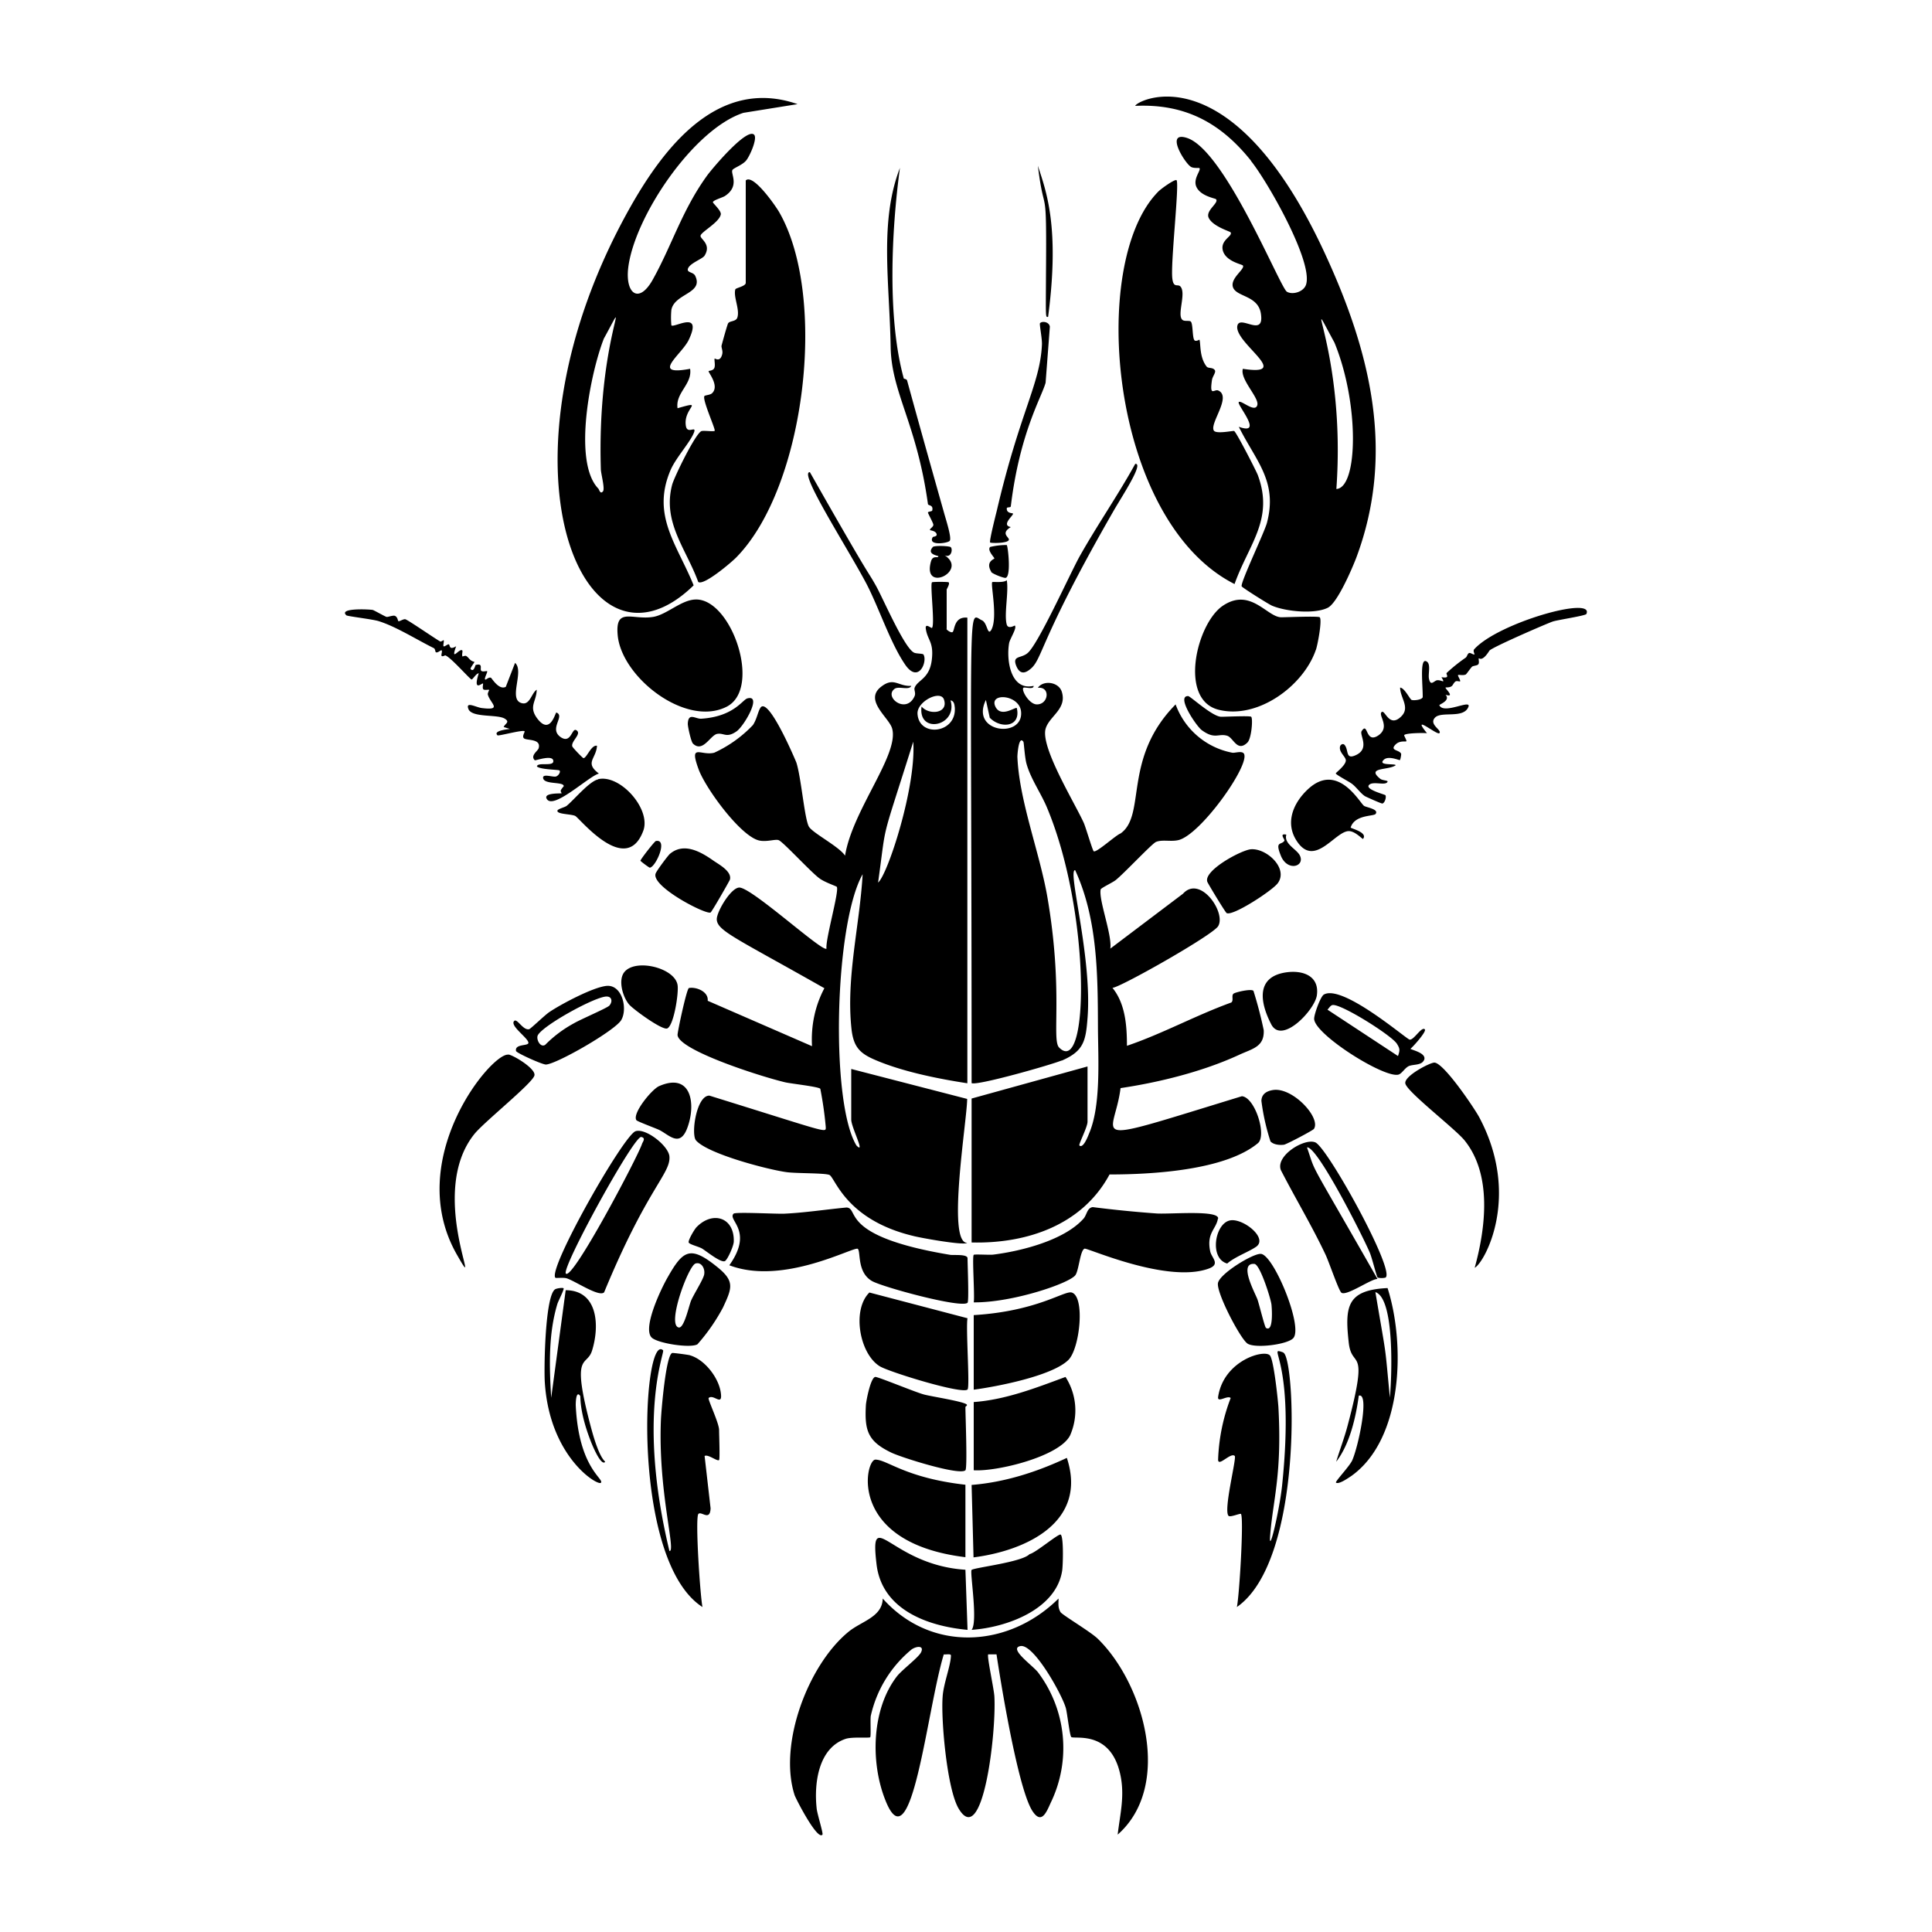
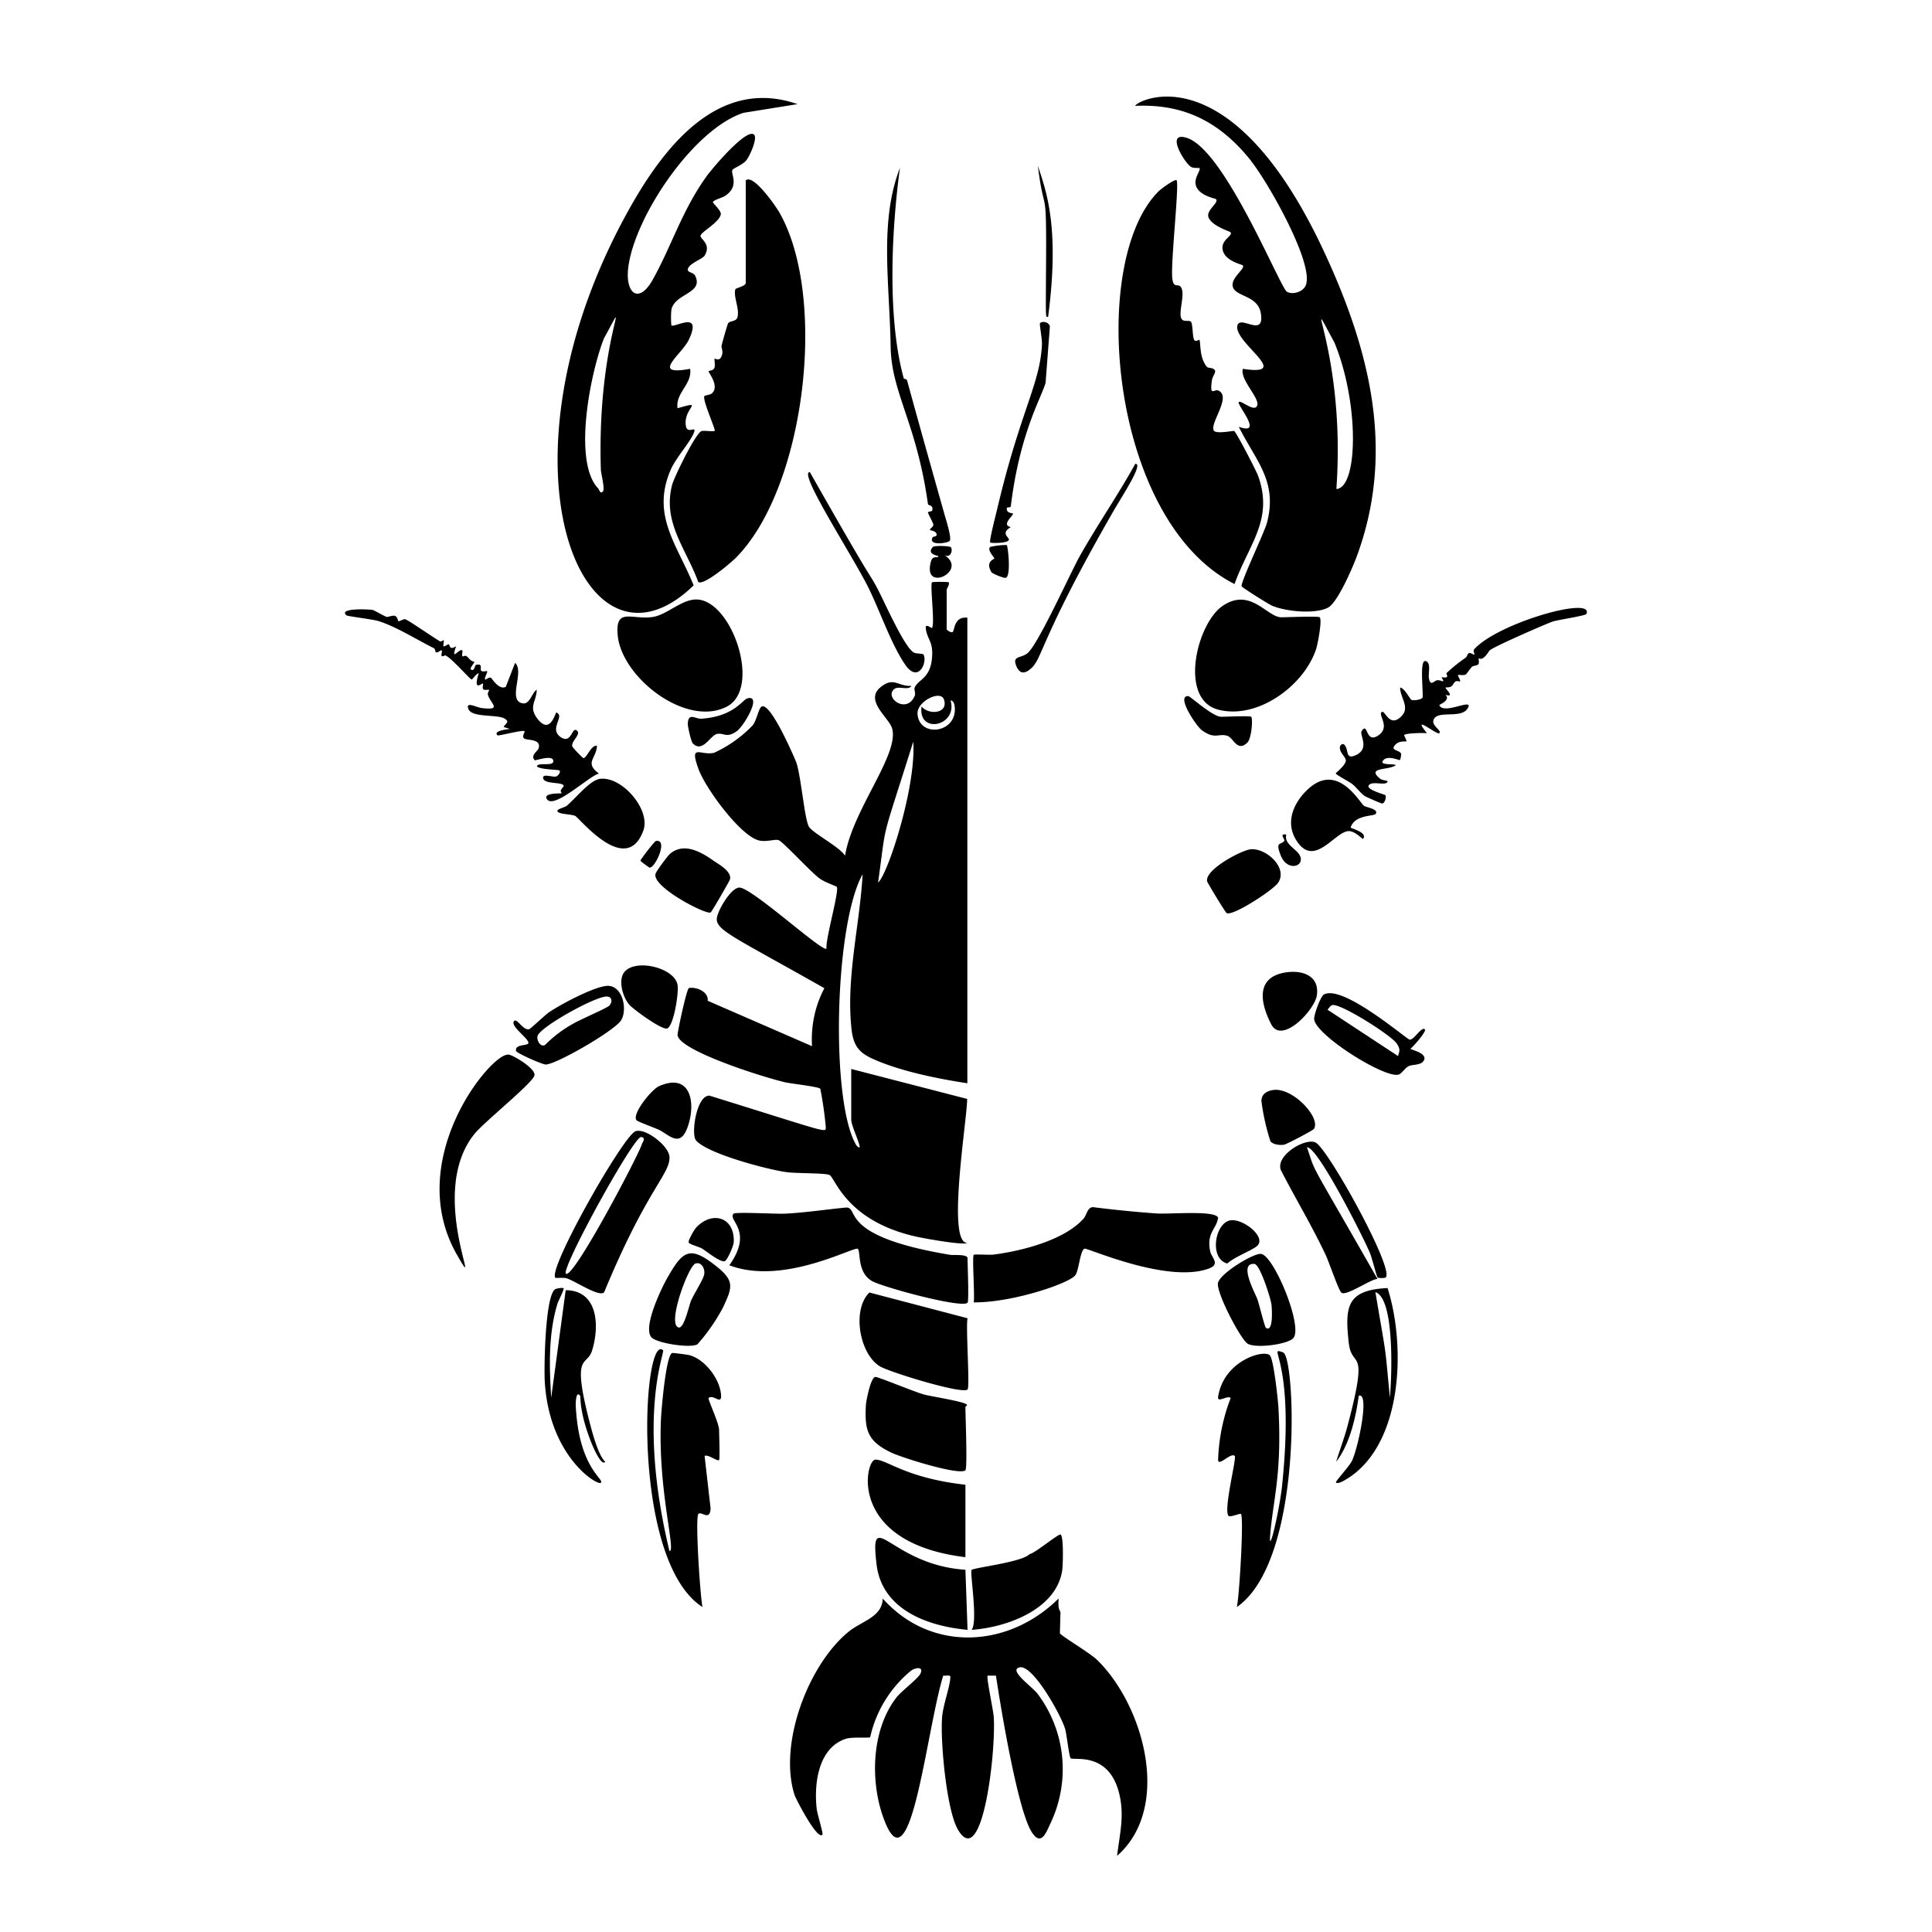
<svg xmlns="http://www.w3.org/2000/svg" viewBox="0 0 1000 1000">
-   <path d="M554.7 669c-3.8-1.1-17.8 9.7-50.7 11.7v38.6c12-1.6 40.6-7.1 49-15.4 6-6 8.7-32.9 1.7-34.9M504 761c11.9.8 44.5-7.1 49.9-18.1a32 32 0 0 0-2.4-30.2c-15.4 5.7-31 11.8-47.5 13zm48.2-6.4c-15.6 7.3-32 12.6-49.3 14l1 37.5c27.4-3.5 59.2-18.4 48.3-51.5M742.4 550c-2.3 0-15.8 7-15 10.8.7 4.2 25.6 23.3 30.6 29.4 14.4 17.8 11 45.3 5.3 66 5-2.5 24.2-37 2.3-78-2.6-4.8-18.4-28.2-23.2-28.2m-192.9-1c11.3-4.9 12.5-10 13.4-22 2.5-31.6-10.6-77.1-6.4-76.6 11.7 25.4 11.7 54.4 11.8 82 .1 15.8 1.6 40-4.6 54.3-.4 1-3 8-5 6.2-.6-.4 4.2-9.5 4.2-12.3V552l-60 16.6v74.5c28.6.7 57.3-9 71.4-35.2 21.4 0 59.7-2 76.8-16.2 4.7-4-1.5-23.7-8.3-24.3-84.3 25.8-66.1 22.2-62.8-4.2 20.2-3 42.6-8.6 61.1-17.1 7-3.3 13.4-4.1 13-12.9a214 214 0 0 0-5.3-20.3c-.9-1.3-9.2.6-10.3 1.4-1.3 1 .2 3.5-1.2 4.6-18.3 6.6-35.7 16.2-54 22.4 0-10.3-.8-21.8-7.5-30 3.7 0 51.8-27.2 54.7-31.9 4.3-7-9.3-26.7-18.2-16.8L574.7 491c1-7.1-6.1-25.2-5-30.6 0-.7 6-3.5 7.7-4.8 4.2-3.3 18.7-18.8 20.9-19.8 3.3-1.4 7.8 0 11.8-1 11.3-3 35.4-36.7 34-44-.4-2.7-4.8-.9-6.3-1.2a39 39 0 0 1-29.3-25c-27.6 28-15 57.2-28.5 66.8-2.4.8-12.6 10.2-13.9 9.2-.6-.4-4-12-5.1-14.6-4.8-10.6-22-38.4-19.9-48.4 1.6-6.8 11.3-10.4 8.5-19.5-1.6-5.2-9.6-6.2-12.4-2.1 6.6-.7 5.6 8.6-.5 8.6-4 0-8.2-7.4-7-8.6.6-.6 5.4 1.2 5.3-1-11.9 2.7-14.2-13.3-12.7-22 .3-2.2 4.2-7.9 3-9.2 0-.2-3.4 2.1-4.2-.5-1.5-5.2 1.1-17 0-23-1.5 1.5-7.2.7-7.5 1-1 1 3 18.4-.5 24.7-2 3.4-2-3.6-4.8-4.9-7.7-3.5-5.4-19.8-5.4 239.5 2.4 1.6 41.4-9.5 46.6-11.7m-19.8-165c.3.4.7 8.5 1.7 11.7 2.2 7.7 7.5 15.1 10.6 22.6 22.8 54.7 21.7 139.7 6.2 124-4-4 2.3-29.2-6.1-78-4-23-14.6-49.8-15.5-72.5 0-1.3.7-11 3-7.9m-19.3-21.5 2 9.2c5.6 5.8 16.3 4.9 14-5-.7-.8-8.4 5.4-11.2-1-3-7.1 12.5-6 13.4 2.8 1.4 14.1-26.6 11.1-18.2-6" />
  <path d="M502.9 843.6c18-1.2 43.9-10.5 46.9-30.8.4-2.9.8-17.4-.8-18.5-1-.7-13.3 9.7-16.1 10.1-3.8 4.2-28.9 7-30 8.2-1 1 3.4 26.9 0 31m-2.1 0-1.1-31.1c-38.8-2.5-49.7-34-46-2.8 2.8 23.6 26.6 32 47 33.9m0-161.3L450 669c-9.2 9-5.1 31.8 5.4 38.2 5 3 42.7 14.6 45.4 12 1.3-1.3-1-32.3 0-37M737 548.9c1.8-3.5-5-5.1-7-6 1.3-1 8.5-9 7.5-10.1-1.7-1.7-5.7 5.7-7.9 5.3-1.8-.4-34.8-28.9-44.4-23.3-1.7 1-5 10.1-5 12.5 0 8 36.4 31 43.7 28.9 1.8-.6 3.2-3.4 5.3-4.4 2.4-1 6.5-.3 7.8-3m-13.4-2.2-36.5-24c.8-.8 1.6-2.3 2.7-2.4 4.5-.6 30.3 15.6 33.2 20 1.7 2.7 1.6 3.4.6 6.4M763.1 336c-.9.9.3 2.6.1 2.7-.6.3-2-.9-2.7-.7-1 .2-1.1 2-2 2.5a86 86 0 0 0-9.7 7.8c-.6.7 2.2 3-2.7 2.2 2.2 3.8.2 1.3-2.3 1.6-1.6.3-3.4 3.4-4.2-1-.4-2.5 1-7.2-1-8.6-3.9-2.8-2.2 11.2-2.2 18.2 0 1.4-4.2 2-5.7 1.6-.9-.2-3.6-6.2-6-6.4 0 5.3 5.4 10.3.5 15-6.4 6.2-8.4-4.3-10.2-2.2-1.5 1.8 4.6 7.6-1.5 11.9-6.9 4.7-5.3-7.4-8.7-2.2-1.3 1.9 4.3 8.8-2.7 12.3-5.7 2.8-4-2.1-5.9-4.8-1-1.6-2.5-.3-2.6.5-.7 3 3.1 5.3 3 7.3-.2 2.6-5.2 6.2-5.2 6.6 0 .7 7 4.3 8.5 5.5 2.3 1.8 4.3 4.8 6.6 6.3.7.4 8.5 3.9 9 3.8 1.2-.2 2.2-3.2 1.6-4.3-.3-.4-10.7-3-8.5-5.3 2-2.2 8.7.6 9.6-1.7.3-.7-2.7-.6-3.8-1.5-7.5-6.1 4.3-4.3 8-7 0-1-9.3.3-6.3-2.7 2.4-2.6 8.2.3 8.5 0 .2-.1.8-2.9.6-3.3-1-2.1-6.1-1.5-2.8-4.8 2.1-2.1 5.2-1.3 5.5-1.6.4-.3-1.3-3-1.1-3.2.7-1.1 9.8-1.2 11.8-1-8.5-10.5 5.1 1.1 6.4 0 1.6-1.6-5.7-4.5-2.2-8.1 3.3-3.4 14.6.7 17.2-5.4 2-4.5-12.8 4.1-15-1-.1-.4 6-2.4 3.2-5.4 5.3 1.7-.4-3.4 0-3.7.2-.2 2 .1 3.1-.7.8-.5.9-1.6 2.1-2.5.6-.4 2 .1 2.3 0 .5-.5-1.4-3-1-3.3s2.5.4 4-.3c.2 0 2.4-3.2 3.2-4 .7-.6 2.7-.5 3.3-1.3s0-2.6.2-3 1.6 2.2 5.5-4c1-1.6 29.8-14.1 32.8-15.1 2.3-.8 17-3 17.4-3.9 4.4-9.6-45.7 4.6-58 18.2M499.7 806v-37.5c-31-3.5-40.5-13-46.6-13-5.3 0-14.8 43 46.6 50.5m.8-78.8c-.1-1.6-18.7-4.4-22.2-5.4-4.3-1.1-23.8-9.2-25.2-9.1-2.4.1-4.7 12-4.9 14.4-.8 13.4 1 18.9 13 24.7 5 2.5 35.5 12.1 38.5 9.2 1.1-1.2 0-28.3 0-32.7 0-.3.9-.7.8-1.1M663 443c3.4 8.3 12.6 5.5 9.8-.2-1.6-3.3-8.4-6-7-10.8-4-.8-.6 2.5-1 3.2-1.7 2.4-5-.1-1.8 7.8m1.2 257c-9.1-3 6.4 1.6-.6 69-1.4 13.1-7.3 38.1-6.1 24.9 1.5-18 6.1-31 4.2-65.6-.3-4.4-2.4-24-4.3-26.6-2.4-3.6-24 2.2-26.9 21.3-.5 3.4 4.8-1 6.5.6a98 98 0 0 0-6.5 31.6c-.3 4.7 6.5-3.7 8.6-1.6 1.1 1-6 28.2-3.2 31 .8.9 6-1.4 6.4-1 1.6 1.8-.8 42.3-2.1 48.2 34.8-24.1 30.3-129.5 24-131.7M490 325.5v-20.3c0-.4 1.8-3 1-3.8-.3-.3-8.3-.3-8.6 0-1.1 1.2 1.6 21.8 0 23.6-.3.4-3.7-2.9-3.2.5.9 6 4.2 6.7 3.1 16-1.2 10-7.3 10.3-8.9 14.5-.4 1.1.7 2.6 0 4.3-4.3 9.7-16.2.4-10.3-3.8 2.2-1.5 7.4 1 8.6-1.5-6.7.4-8.9-4.6-15.3.2-9.8 7.1 4 16.3 5.4 22 3.6 13.5-20.6 42.1-24.4 65.7-3-4.7-16.6-11.6-18.7-15-2.3-4-4-25.5-6.5-33.2 0-.1-14.7-35.2-18.7-28.2-1.3 2.2-1.8 5.8-3.8 8.8a65 65 0 0 1-20 14.3c-6.9 1.8-13.2-5.3-8.1 8.6 3.5 9.6 21 33.7 30.8 36.7 4.1 1.2 9-.8 10.7 0 2.3.9 16.6 16.5 21 19.7 2.6 2 8.6 4 9 4.4 1.5 1.8-6 27.5-5.3 32-1.8 2.2-38.2-31.2-45-31.6-4.3-.2-11.7 12.2-11.8 16.3 0 6 9.5 9.6 55.7 35.8-4.9 9.2-7 19.6-6.4 30l-54-23.5c.5-4.8-6-7.3-9.7-6.6-1.2.3-6 23-5.9 24.3.5 7.8 42.3 21.3 55.7 24.5 3 .7 17.8 2.3 18.2 3.4a189 189 0 0 1 2.8 19.6c0 3.4 2.7 3.4-60.2-16.1-6.7-.2-9.6 19.8-7 23.1 5.9 7 37.3 15.2 46.9 16.5 5.1.7 19.3.4 22.1 1.4 3 1 8.1 23.1 43.4 31.6 3.7 1 26.5 5.1 28 3.6-10.7 0 0-63.8 0-74.5l-60-15.5v26.2c0 4 7.6 18.4 2.7 13.4-13.6-22.3-11.4-114.6 3.2-140.4-1.5 26.4-8.6 53.2-5.8 79.8 1 9.5 4.2 12.9 12.5 16.4 14 6 32.5 9.7 47.5 12v-241c-7-.7-6.5 6.5-7.6 7.4-.6.7-3.2-1-3.2-1.6m-35.4 131.3c4.7-33.7.8-17.6 18.2-72.9 1.6 23.5-13.3 69-18.2 72.9m39.7-90.6c1 13.5-18.6 15.7-19.3 3.2-.3-6.4 12-12.5 13.7-7.3 2.4 7.2-7.7 8.2-11.6 3.6-2 14.6 18.9 10.2 15-3.2 1.9.4 2 2.2 2.2 3.7m172.2 137c-16.5 2-14.4 15.4-8.4 27 5.5 10.6 22.5-7.4 23.6-15 1.4-9.8-6.8-13-15.2-12m-7.5 61c-3.2.5-5.9 2-6 5.6a114 114 0 0 0 4.7 21c1.6 1.7 4.7 2 7 1.7 1.5-.3 15-7.4 15.5-8.2 3.7-5.8-11.1-21.7-21.2-20.1M647.5 83.3c8.4 10.4 31.9 51.5 28.6 63.7-1 4-7 5.8-10 4-3.5-2-32-73.2-51.7-79.6-11.7-3.8-1 13.3 2.1 15 1.4.8 4.1.4 4.3.6 1.1 1-3.4 5.4-1.6 9.6 2.1 4.9 9.7 6 10.2 6.5 1.7 1.9-5.5 5.8-3.8 9.6 2 4.4 10.8 7 11.3 7.5 1.5 2-5.6 4-3.9 9.7 1.7 5.5 9.9 6.9 10.3 7.5 1.3 1.8-6.4 6.4-5.2 11 1.5 5.5 13.4 4.2 14.6 14.4 1.6 12.2-11.4-.4-12.3 6.1-1.1 8.9 29 26 2.9 22-1.6 5.4 8.4 14.8 7.5 18.7-1.1 4.4-8.4-2.7-9.6-1.5-1.3 1.2 13.3 17.6 0 12.8 8.8 17.7 20.2 28.1 14.6 49.6-1.2 4.8-14 31.4-13.1 33 .5.8 14 9.3 15.7 10 7 3 21.9 4.5 28.8 1.1 5-2.4 12.6-20.2 14.8-25.9 20.3-54.3 7.3-106.5-16-157-48.8-106-98.1-79.5-98.4-76.9 25.8-1.2 44.3 8.8 60 28.5m43.1 94c13 31.6 12.2 75.2 1 75.8 5.1-71-19-108.8-1-75.8m21.3 244c1.9-2.5-4.9-3.4-6-4.2-2.3-1.7-13.6-22.8-28.9-8.7-7.8 7.2-12.2 17.7-5.7 27.2 9 13.3 19.2-4.6 26.3-5.4 3.5-.4 7.6 4.4 7.8 4 2.7-3.4-6.5-5.4-6.4-5.9 2.1-6.7 11.9-5.7 12.9-7m-90-43.4c6.8 5 8.6 1.6 13.1 2.9 3.3.9 5.2 8.7 10.5 3.6 2.2-2 3-12.6 2-13.4-.5-.6-13.2 0-15.5 0-4.5 0-16-10.7-17.1-10.7-6.4-.2 4.2 15.5 7 17.6M541.4 142c-.1 22.9-.3 22.2 1.1 22 6.1-46.6-1-65-5.3-78.2 3.5 28.4 4.6 5.9 4.2 56.2m-9.6 196.1c-3.3 2.7-7.6 1.2-6 6 1.4 3.9 3.6 5.2 7 2.6 7.1-5.2 4-13.4 43.6-82.3 4.3-7.5 15.8-24.8 11.2-24.3-9 16.3-19.7 31.7-28.8 47.9-5.1 9.2-21.5 45.7-27 50.1m-9.6-58.8c0-1.4-4.4-3.2 1-6.5-5.3-1 1.7-6.2 1.1-7-.2-.3-3.3 0-3.2-2.6 0-1 2-.2 2.1-1.2 4.6-38 16-56.5 18-63.9l2.2-29c-.3-2.5-4-3.1-5.1-1.8-.4.4 1.2 8.2 1 11.2-1 20.5-11.4 34.6-23.4 86-.5 2-4 15.8-3.4 16.3.5.4 9.6.5 9.7-1.5m116.8 23c7.3-20.6 20.6-33.5 12-56.5-1-2.5-11-22-12.2-22.7-.4-.3-9.2 1.7-10.5-.2-2.4-3.7 9.5-17.7 2.2-20.8-2-.8-4.5 3.5-3.2-5.3.2-1.8 2-3.8 1.6-5-.9-1.8-3.4-1-4.3-2-4-5-3-12.4-3.8-14 0 0-2.1 1.3-2.7.1-1-1.8-.6-8.6-1.8-9.5-.7-.6-3 0-4.1-.7-3.4-2.3 2.1-14-1.3-17.5-1.4-1.3-3.5 1-4.1-4-1-7.8 3.7-48.8 2.2-50.9-.7-.9-8.5 4.7-9.6 6-36.4 37-24.8 170.4 39.6 203M513 296c.6 1 6.6 3.3 7.5 3.1 3-.7 1.2-16.4.6-17a36 36 0 0 0-8.6 1c-1.6 1.6 1.8 5 2.2 5.9.2.4-4.9 1.5-1.6 7m111.8 160.4c.3.9 9.3 15.8 10 16.2 3.1 1.8 23.9-11.8 26.5-15.5 5.6-7.7-6-18.3-14.1-17.5-5.2.6-24.4 11-22.4 16.8m56.2-120c1-3 3.3-15.5 2-16.9-.8-.7-17 0-19.9 0-7.4 0-16-15.8-30.5-5.8-13.4 9.4-22.6 48.2-2.2 53.6 20.3 5.3 44.2-12.2 50.6-31" />
-   <path d="M713 662c-37.6-65.9-31.3-53.1-36.5-68.1 5.2-.9 28.6 45.4 32.3 54 1.3 2.7 3.7 13 4.3 13.4a9 9 0 0 0 4 0c5.5-3.1-30-67.4-36.3-70-5.5-2.4-20.8 6.9-17.8 14.4 7.5 14.6 16 28.7 23 43.5 1.8 3.7 6.6 18 8.2 19.8 2.3 2.3 15.3-7 18.7-7m-406.8 77.6c-10.9-40.5-2.5-31.7.3-40.4 4-12.6 3.3-31.3-13.6-31.4l-7.5 55.7c-1-16.2-1.5-33 3.2-48.6.5-1.6 3.7-7.7 3.2-8.1s-3.4 0-4.3.5c-5.3 3-5.9 41.2-5.4 48.3 2.5 38.6 27.3 53.5 29 51.9 2-2-11.5-7.4-13-40.2 0-.5 0-8 2.3-4.8.3.4-.6 8 5.6 23.8.5 1.3 5 12.4 7.2 10.5.7-.7-2.2.5-7-17.2M329 585.5c-6.1 1.8-45.9 71.8-41.5 75.9.2.2 4-.2 5.6.2 4.3 1.2 17 10 19.6 7.3 22.2-53.8 34.4-61.3 33.8-70.2-.3-5.5-12.2-14.9-17.5-13.2m3.3 6.6c-2.2 6.7-36 70.8-39.4 67.1-2.5-2.6 35.2-71.4 39-70.7 2.6.5.7 2.6.4 3.6m24.9 109.4c-1-.3-8.7-1.3-9.2-1.2-3.3.6-5.7 29.8-5.9 34.4-1.6 37.1 8 68.6 4.4 68.1-16.9-70.3-2.2-102.9-3.3-103.9-10.6-9.7-17 108.9 20.4 132.9-1.2-5.8-3.9-46.5-2.1-48.2 1.5-1.6 6 4 6.3-2.9l-3.1-27.1c1.9-1 6.6 3 7.5 2.1.5-.6 0-13.2 0-15.5 0-3.7-6-16-5.4-16.6 2.5-2.3 7.3 4.7 6.3-2.6-1-7.8-8.3-17.3-16-19.5M228.6 336.7c.7.8-1.6 4.2 1.8 2.5 2.7.7 12.8 12.4 13.7 12.5.6 0 2.4-3.2 3.7-3.2-3.2 10.1 1.8 4.8 2.2 5.3.2.4-.5 2.4.2 3s2.6 0 3 .3c.1 0-.9 1.7-.7 2.4 1.2 4.5 7.8 8.3-3 7-3-.3-8.8-3.8-7 .6 2 4.5 15 2.5 18.8 4.9 2.8 1.8.2 2.4-.6 4.3l3.2 1c-.4.1-9 .8-6.4 3.3.5.5 13-3 14-2.1.4.3-1.7 2.8-.1 3.8 1.8 1 8.8.1 7.4 5-.4 1.4-4.5 3.8-2 6.2.4.3 9.6-3.2 9.6.5 0 2.9-8.1.3-8.5 2.7 1.8 1.7 11.2 1.6 11.7 2.1.7.7-.5 2.7-1.8 3.1-1.5.5-6.9-1.6-6.7.7.3 3.7 10.6 1.8 10.7 4.3 0 .1-1 1.1-1.5 2.1-.3.6.5 1.6.4 1.6-.4.2-10.2-.4-7.5 3.2 3.8 5 21.8-12.2 26.8-13.4-7.6-5.7-1.4-7.6-1-14.4-3-.6-5.3 6.4-7 6.4-.4 0-5.6-5.4-5.8-6.1-.7-2.8 5.3-6.6 2-8.4-2.2-1.2-2.6 7.2-7.9 3.7-6.5-4.4 2.4-10.9-2.3-12.8-.6-.2-3.2 12.4-10.2 2.7-4.2-6-.1-8.4 0-14.5-2.6 1.6-3.5 7.9-7.5 7-7.7-1.6 1.3-16.5-3.7-20.9l-4.8 12.4c-3.6 1.9-7.3-4.6-7.7-4.7-1.2-.5-2.6 1.3-3 .9-.6-.6 1.5-4 1-4.3-.3-.2-2.3.5-3-.2-.9-.9 1.2-4.1-2.9-3-.2 0-.9 4-2.6 2.1-.4-.3 1.7-3 2-3.7-2.5-.6-2.7-2-4.2-3-.5-.5-2 .3-2 .2-.5-.8.2-2.8-.1-3.1-1.4-1.6-6.3 6.5-3.2-2.2-4 2.4-3-1-3.9-1-.7 0-2.2 1.4-2.6 1s.4-2.7 0-3.2c0 0-1.4 1-1.8.7-2.7-1.5-17-11.4-18.1-11.5s-3 1.3-3.5 1c-.3-.1-.3-2-1.7-2.7-1-.5-3.8.7-4.4.5-.5 0-6.6-3.5-7.2-3.6-1.5-.3-18-1.2-13.6 2.8.6.5 13.5 2 16.7 3 9 2.8 19.7 9.6 28.6 14 .7.4.7 2 1 2.1 1 .5 2.6-1.3 3-1M359 302.9c-8.5-21-21.9-36-12-59.4 2.7-6.5 10.5-14.8 12.3-19.9 1.1-3.4-3.6 1.4-4.3-3.2-1.5-9.3 10.3-13.3-4.3-9.1-1.2-8 7.7-12.4 6.5-20.4-21 3.9-4.3-7.4-.7-15 7.4-15.7-7.6-6-9-7.5a43 43 0 0 1 0-8c1.6-8.6 16.9-8.4 12.3-17.7-1-2-4.5-1.5-3.7-3.7 1-2.8 7.6-5 8.6-6.7 3.7-6-2.4-8.6-2.1-10.3.3-2 9.8-6.9 10.5-11.1.2-1.9-4.1-5.7-4.1-6.2 0-1.1 5-2.4 6.3-3.3 7.8-5.2 2.7-11.6 3.8-13.4.5-1 5-2.5 7-4.8 1.8-2 6-11.3 4.3-13.4C386.7 65.6 368 88 365.9 91c-13 18-18.2 36.3-28.3 54.2-7 12.1-13.8 6.8-12.5-6 2.8-26.3 33.6-72.3 59.7-80.8l28-4.5c-41.1-14.3-69.2 22.4-86.9 53.9-74 132-24.5 251.3 33.1 195.2m-46.3-128c15.4-28.1-3.8.6-1.7 68 .1 2.4 2.2 10 1.1 11.3-1.4 1.8-2-1-2.4-1.4-13.6-14-3.8-61.1 3-78m-49.6 371c-8.7-1.2-54.8 54.5-26.5 103.7 14.6 25.5-16-31.8 9-62.7 5-6.2 30-26.2 31-30.2 1-3.4-10.7-10.5-13.5-10.9m435 149.1c1.6 14.6 10.8.1-.5 42.7-1.7 6.5-4.1 12.7-6 19 7-9 10.2-23 11.7-34.2 5.7-1.8-.1 26-3.4 33.5-1.5 3.2-9 11-8.4 11.5 1.5 1.1 6.5-2.5 7.9-3.4 27-19.2 28-68.5 18.8-97.3-21 1-22.2 9.4-20.1 28.2m21.3 28.5c-2.9-30.1-1.3-17.8-7.5-54.6 10.1 3.3 8.5 43.9 7.5 54.6m-170.5 111c-1.4-2.4-1-4.4-1-7-25.9 25.7-66 28-91 0-.2 9.6-11 11.7-17.7 17.2-21 17.2-36.4 58.3-27.9 84.6.7 2 11.8 23.6 14.4 20.4.5-.6-2.8-11-3-13.6-1.4-12.8.8-31.3 15.1-36 3.5-1.1 12.1-.3 12.6-.8s0-8.6.3-11a62 62 0 0 1 21.2-34.5c2.7-1.8 6.6-2 4.8 1.6-1.5 2.8-9.7 8.9-12.4 12.3-13.2 17-13.8 44.6-6.1 64 13.6 34.9 21.5-46.4 30.3-75.3 1.1.2 3.7-.5 3.7.6-.1 5.3-3.9 14.6-4.3 21.4-.9 12 2.3 48.1 8.4 58 12.4 20.5 19.4-39 18.4-58-.1-3.6-4-21.2-3.2-22h4.3c0 .1 10.3 69.2 18.8 81.4 4.5 6.6 7 .4 9.2-4.5a65 65 0 0 0-6.6-67.7c-3.1-3.8-15.3-12.3-9-13.5 7-1.2 21.8 25.7 23.5 32.2.7 2.6 2 14.3 2.8 14.9 2 1.2 20.2-3.6 25.3 19.1 2.5 11.2 0 20.4-1.3 31.4 28.6-25.2 13.7-77.9-10.2-101.3-3.6-3.6-18.5-12.4-19.4-13.9M635.2 654c4-3.5 11.1-6 15-8.7 6.3-4.5-7-15-13.6-13.6-7.8 1.6-10.8 19.7-1.4 22.3m17.2-5c-4.3 0-21.3 10.4-22 15.2-.7 5.1 11 27.6 15 31 3.3 3 21.3.8 24.1-2.7 5-6.2-10.5-43.5-17-43.5m2.7 38.2c-.6-.4-3.5-12.2-4.3-14.5-1.1-3.2-10.1-19.2-1.6-18.5 2.9.3 8.4 17.8 8.8 21 .2 1.7 1.2 15-3 12M444 646.4c1.6 1.5-.5 12.2 7.4 16.7 5.8 3.2 46.3 14.2 49.4 11.2.8-.9 0-19.8 0-23 0-2.3-7.1-1.5-9-1.8-57.8-9.6-46.8-24-53.6-24.5-10.7 1-21.6 2.7-32.2 3.2-4 .2-25.4-1-26.3 0-3.3 3.4 10.6 8.7-2.2 26.7 28 10.7 64.7-10 66.5-8.5m-73 9.2c-13.8-11.1-17.5-8.4-25.4 5.5-3.3 5.7-12.9 25.7-8.5 31 2.5 3.1 20.2 5.9 23.9 3.7a98 98 0 0 0 13.2-19c4.8-10.3 6.2-13.7-3.2-21.2m-6.5 4c-.5 2.7-5.3 10.1-6.8 13.6-1.1 2.6-3.6 14.5-6.4 13.9-6.3-1.3 5-32 8.7-33.1 3-1 5 2.6 4.5 5.5m266-28.7c.7-4.6-24.2-2.3-31.7-2.7q-16.6-1.2-33.2-3.3c-3 .4-3 4-4.8 6-10 11.2-32.3 16.8-46.8 18.6-2 .2-9.7-.3-10 .1-.9.9.6 21.3 0 24.6 20.1.2 50-10 52.7-14.2 1.8-2.8 2.4-12.9 4.7-13.6 1.6-.4 42.5 18 64 10.4 6.6-2.3 1.7-5.6 1-9-2-9.6 3.1-11.4 4-17M371 379.9c3.7-.8 4.9 2.4 10.3-1.4 3.9-2.8 13.4-19.2 5.5-17-2.5.7-7 9.4-23.8 10.5-3 .2-6.8-3.5-7 2.7 0 1.5 1.7 9.3 2.7 10.2 5 4.8 8.8-4 12.3-5m-31.5 55.4c-.6 0-8 9.5-8 10.2 0 .3 4.5 3.6 4.8 3.6 3-.1 9.7-15 3.2-13.8M386 93.4v53c0 1.8-5.2 2.6-5.4 3.4-1.1 3.9 2.5 10.5 1 14.7-.8 2-3.8 1.5-4.7 2.8-.4.5-3 9.9-3.4 11.5-.3 1 .8 2.7.3 4.6-1.1 4.3-3.7 2-3.9 2.2-.3.6.4 3.2-.1 4.7-.6 1.7-2.9 1.5-3 1.8-.5.4 5.8 7.5 1.8 11.4-1 1-3.6 1-4 1.5-1.2 1.9 6 17.5 5.3 18-.5.5-5-.2-6.7.1-2.9.6-14.2 23.7-15.3 27.8-5.1 19.5 7.2 33 13.5 50.3 2.7 2.2 17.3-10.2 19.8-12.8 35.7-36.5 47.3-134.8 22.1-178.6-1.7-3-13.5-20.1-17.3-16.4m-76.4 310c-4.6 1-12.4 10.5-16.3 13.7-1 .8-4.8 1.6-4.8 2.6 0 1.8 7 1.6 9.2 2.6s26.4 31.8 35.3 7.6c4-11.2-12-29.2-23.4-26.6m58.2 69c.8-.6 9.6-16 10-17 1.1-4.1-5.2-7.6-8.2-9.6-6.5-4.6-15.5-10-22.9-3.7-1.1 1-7.1 9-7.4 10.3-1.9 6.8 26.2 21.3 28.5 20M267.1 544c.2 1 13.7 7.1 15.5 7 5.7-.3 36.1-17.8 39-23.1 3.4-6 .3-18.4-7.7-17.6-7 .7-23.4 9.4-29.5 13.5-2.3 1.5-9.7 8.7-10.5 8.9-3.2.8-6.3-5.9-7.8-4.2-2.3 2.5 7.5 8.9 7.4 11.3 0 1.7-7.2.4-6.4 4.2m11.2-8c2.2-5 29.9-20.3 35.7-20.2 2.7 0 3.2 2.6 1.4 4.7-1.2 1.3-15.1 7.2-18.6 9.3a63 63 0 0 0-14.6 11c-2.5 1.6-4.7-2.7-3.9-4.8M360 310.3c-7.4.2-14.8 7.8-21.9 9-10.7 1.8-19.7-5.3-18.4 9.3 1.8 21.8 35.2 48 56.4 37.2 18.5-9.4 2.5-56.1-16.1-55.5m122.7-27c-3.2 3.7 3 4.3 3 4.6 0 1.3-2.8-.8-3.8 2.6-4.8 16.8 19.6 5 7-3.1 3.4 1.6 4.4-3 3.2-4.2-.6-.6-8.6-1-9.4 0M461 179.6c.4 23.7 13.5 39.5 19.3 81.3.1.9 3 .3 2.2 3.4-.1.4-2.3.5-2.2 1 .1.7 3 5.8 2.8 6.4-.1 1.2-2.1 2-1.7 2.7 0 .1 2.5.3 3.2 1.6 1 1.8-1.6 1.7-1.8 2-2.8 4.7 7.9 3.2 8.8 1.9 1.1-1.6-2.2-11.6-3-14.6-6.1-21.6-13-46.1-19.1-68.4-.3-.8-1.7-.8-1.7-1-8.6-31.1-6.4-76.4-2-109-10.7 27.8-5.4 58.6-4.8 92.7m-12.4 122.8c6.4 12.4 12.2 30.2 19.7 41.3 7 10.6 11.9-1.2 9.7-4.9-.3-.6-3.8-.4-4.9-1-5.1-2.5-16-28-19.7-34.6-5.4-9.6-.7.2-34.2-58.8-6.2-.4 19.4 39 29.4 58M345.4 532.3c3.4-1.6 6-18.5 5.3-22.5-1.5-8.9-21.7-13.8-27.5-6.7-3.4 4.1-.9 12.9 2.4 16.8 2 2.4 17.3 13.6 19.8 12.4m-4.3 52.5c5 2.4 10.6 9.3 14.5-.6 4.8-12.3 2.5-29.5-14.5-22-3.8 1.7-14 14.2-11.7 17.6.3.6 9.5 4 11.7 5m22.2 61.4c2.2 1.3 9.9 7.7 12 6.5 1.4-1 4.4-7.7 4.5-10 .4-12.7-11-16.1-19.3-7.5-1 1-4.6 7-4 8 .7 1 5 2 6.8 3" />
+   <path d="M713 662c-37.6-65.9-31.3-53.1-36.5-68.1 5.2-.9 28.6 45.4 32.3 54 1.3 2.7 3.7 13 4.3 13.4a9 9 0 0 0 4 0c5.5-3.1-30-67.4-36.3-70-5.5-2.4-20.8 6.9-17.8 14.4 7.5 14.6 16 28.7 23 43.5 1.8 3.7 6.6 18 8.2 19.8 2.3 2.3 15.3-7 18.7-7m-406.8 77.6c-10.9-40.5-2.5-31.7.3-40.4 4-12.6 3.3-31.3-13.6-31.4l-7.5 55.7c-1-16.2-1.5-33 3.2-48.6.5-1.6 3.7-7.7 3.2-8.1s-3.4 0-4.3.5c-5.3 3-5.9 41.2-5.4 48.3 2.5 38.6 27.3 53.5 29 51.9 2-2-11.5-7.4-13-40.2 0-.5 0-8 2.3-4.8.3.4-.6 8 5.6 23.8.5 1.3 5 12.4 7.2 10.5.7-.7-2.2.5-7-17.2M329 585.5c-6.1 1.8-45.9 71.8-41.5 75.9.2.2 4-.2 5.6.2 4.3 1.2 17 10 19.6 7.3 22.2-53.8 34.4-61.3 33.8-70.2-.3-5.5-12.2-14.9-17.5-13.2m3.3 6.6c-2.2 6.7-36 70.8-39.4 67.1-2.5-2.6 35.2-71.4 39-70.7 2.6.5.7 2.6.4 3.6m24.9 109.4c-1-.3-8.7-1.3-9.2-1.2-3.3.6-5.7 29.8-5.9 34.4-1.6 37.1 8 68.6 4.4 68.1-16.9-70.3-2.2-102.9-3.3-103.9-10.6-9.7-17 108.9 20.4 132.9-1.2-5.8-3.9-46.5-2.1-48.2 1.5-1.6 6 4 6.3-2.9l-3.1-27.1c1.9-1 6.6 3 7.5 2.1.5-.6 0-13.2 0-15.5 0-3.7-6-16-5.4-16.6 2.5-2.3 7.3 4.7 6.3-2.6-1-7.8-8.3-17.3-16-19.5M228.6 336.7c.7.8-1.6 4.2 1.8 2.5 2.7.7 12.8 12.4 13.7 12.5.6 0 2.4-3.2 3.7-3.2-3.2 10.1 1.8 4.8 2.2 5.3.2.4-.5 2.4.2 3s2.6 0 3 .3c.1 0-.9 1.7-.7 2.4 1.2 4.5 7.8 8.3-3 7-3-.3-8.8-3.8-7 .6 2 4.5 15 2.5 18.8 4.9 2.8 1.8.2 2.4-.6 4.3l3.2 1c-.4.1-9 .8-6.4 3.3.5.5 13-3 14-2.1.4.3-1.7 2.8-.1 3.8 1.8 1 8.8.1 7.4 5-.4 1.4-4.5 3.8-2 6.2.4.3 9.6-3.2 9.6.5 0 2.9-8.1.3-8.5 2.7 1.8 1.7 11.2 1.6 11.7 2.1.7.7-.5 2.7-1.8 3.1-1.5.5-6.9-1.6-6.7.7.3 3.7 10.6 1.8 10.7 4.3 0 .1-1 1.1-1.5 2.1-.3.6.5 1.6.4 1.6-.4.2-10.2-.4-7.5 3.2 3.8 5 21.8-12.2 26.8-13.4-7.6-5.7-1.4-7.6-1-14.4-3-.6-5.3 6.4-7 6.4-.4 0-5.6-5.4-5.8-6.1-.7-2.8 5.3-6.6 2-8.4-2.2-1.2-2.6 7.2-7.9 3.7-6.5-4.4 2.4-10.9-2.3-12.8-.6-.2-3.2 12.4-10.2 2.7-4.2-6-.1-8.4 0-14.5-2.6 1.6-3.5 7.9-7.5 7-7.7-1.6 1.3-16.5-3.7-20.9l-4.8 12.4c-3.6 1.9-7.3-4.6-7.7-4.7-1.2-.5-2.6 1.3-3 .9-.6-.6 1.5-4 1-4.3-.3-.2-2.3.5-3-.2-.9-.9 1.2-4.1-2.9-3-.2 0-.9 4-2.6 2.1-.4-.3 1.7-3 2-3.7-2.5-.6-2.7-2-4.2-3-.5-.5-2 .3-2 .2-.5-.8.2-2.8-.1-3.1-1.4-1.6-6.3 6.5-3.2-2.2-4 2.4-3-1-3.9-1-.7 0-2.2 1.4-2.6 1s.4-2.7 0-3.2c0 0-1.4 1-1.8.7-2.7-1.5-17-11.4-18.1-11.5s-3 1.3-3.5 1c-.3-.1-.3-2-1.7-2.7-1-.5-3.8.7-4.4.5-.5 0-6.6-3.5-7.2-3.6-1.5-.3-18-1.2-13.6 2.8.6.5 13.5 2 16.7 3 9 2.8 19.7 9.6 28.6 14 .7.4.7 2 1 2.1 1 .5 2.6-1.3 3-1M359 302.9c-8.5-21-21.9-36-12-59.4 2.7-6.5 10.5-14.8 12.3-19.9 1.1-3.4-3.6 1.4-4.3-3.2-1.5-9.3 10.3-13.3-4.3-9.1-1.2-8 7.7-12.4 6.5-20.4-21 3.9-4.3-7.4-.7-15 7.4-15.7-7.6-6-9-7.5a43 43 0 0 1 0-8c1.6-8.6 16.9-8.4 12.3-17.7-1-2-4.5-1.5-3.7-3.7 1-2.8 7.6-5 8.6-6.7 3.7-6-2.4-8.6-2.1-10.3.3-2 9.8-6.9 10.5-11.1.2-1.9-4.1-5.7-4.1-6.2 0-1.1 5-2.4 6.3-3.3 7.8-5.2 2.7-11.6 3.8-13.4.5-1 5-2.5 7-4.8 1.8-2 6-11.3 4.3-13.4C386.7 65.6 368 88 365.9 91c-13 18-18.2 36.3-28.3 54.2-7 12.1-13.8 6.8-12.5-6 2.8-26.3 33.6-72.3 59.7-80.8l28-4.5c-41.1-14.3-69.2 22.4-86.9 53.9-74 132-24.5 251.3 33.1 195.2m-46.3-128c15.4-28.1-3.8.6-1.7 68 .1 2.4 2.2 10 1.1 11.3-1.4 1.8-2-1-2.4-1.4-13.6-14-3.8-61.1 3-78m-49.6 371c-8.7-1.2-54.8 54.5-26.5 103.7 14.6 25.5-16-31.8 9-62.7 5-6.2 30-26.2 31-30.2 1-3.4-10.7-10.5-13.5-10.9m435 149.1c1.6 14.6 10.8.1-.5 42.7-1.7 6.5-4.1 12.7-6 19 7-9 10.2-23 11.7-34.2 5.7-1.8-.1 26-3.4 33.5-1.5 3.2-9 11-8.4 11.5 1.5 1.1 6.5-2.5 7.9-3.4 27-19.2 28-68.5 18.8-97.3-21 1-22.2 9.4-20.1 28.2m21.3 28.5c-2.9-30.1-1.3-17.8-7.5-54.6 10.1 3.3 8.5 43.9 7.5 54.6m-170.5 111c-1.4-2.4-1-4.4-1-7-25.9 25.7-66 28-91 0-.2 9.6-11 11.7-17.7 17.2-21 17.2-36.4 58.3-27.9 84.6.7 2 11.8 23.6 14.4 20.4.5-.6-2.8-11-3-13.6-1.4-12.8.8-31.3 15.1-36 3.5-1.1 12.1-.3 12.6-.8a62 62 0 0 1 21.2-34.5c2.7-1.8 6.6-2 4.8 1.6-1.5 2.8-9.7 8.9-12.4 12.3-13.2 17-13.8 44.6-6.1 64 13.6 34.9 21.5-46.4 30.3-75.3 1.1.2 3.7-.5 3.7.6-.1 5.3-3.9 14.6-4.3 21.4-.9 12 2.3 48.1 8.4 58 12.4 20.5 19.4-39 18.4-58-.1-3.6-4-21.2-3.2-22h4.3c0 .1 10.3 69.2 18.8 81.4 4.5 6.6 7 .4 9.2-4.5a65 65 0 0 0-6.6-67.7c-3.1-3.8-15.3-12.3-9-13.5 7-1.2 21.8 25.7 23.5 32.2.7 2.6 2 14.3 2.8 14.9 2 1.2 20.2-3.6 25.3 19.1 2.5 11.2 0 20.4-1.3 31.4 28.6-25.2 13.7-77.9-10.2-101.3-3.6-3.6-18.5-12.4-19.4-13.9M635.2 654c4-3.5 11.1-6 15-8.7 6.3-4.5-7-15-13.6-13.6-7.8 1.6-10.8 19.7-1.4 22.3m17.2-5c-4.3 0-21.3 10.4-22 15.2-.7 5.1 11 27.6 15 31 3.3 3 21.3.8 24.1-2.7 5-6.2-10.5-43.5-17-43.5m2.7 38.2c-.6-.4-3.5-12.2-4.3-14.5-1.1-3.2-10.1-19.2-1.6-18.5 2.9.3 8.4 17.8 8.8 21 .2 1.7 1.2 15-3 12M444 646.4c1.6 1.5-.5 12.2 7.4 16.7 5.8 3.2 46.3 14.2 49.4 11.2.8-.9 0-19.8 0-23 0-2.3-7.1-1.5-9-1.8-57.8-9.6-46.8-24-53.6-24.5-10.7 1-21.6 2.7-32.2 3.2-4 .2-25.4-1-26.3 0-3.3 3.4 10.6 8.7-2.2 26.7 28 10.7 64.7-10 66.5-8.5m-73 9.2c-13.8-11.1-17.5-8.4-25.4 5.5-3.3 5.7-12.9 25.7-8.5 31 2.5 3.1 20.2 5.9 23.9 3.7a98 98 0 0 0 13.2-19c4.8-10.3 6.2-13.7-3.2-21.2m-6.5 4c-.5 2.7-5.3 10.1-6.8 13.6-1.1 2.6-3.6 14.5-6.4 13.9-6.3-1.3 5-32 8.7-33.1 3-1 5 2.6 4.5 5.5m266-28.7c.7-4.6-24.2-2.3-31.7-2.7q-16.6-1.2-33.2-3.3c-3 .4-3 4-4.8 6-10 11.2-32.3 16.8-46.8 18.6-2 .2-9.7-.3-10 .1-.9.9.6 21.3 0 24.6 20.1.2 50-10 52.7-14.2 1.8-2.8 2.4-12.9 4.7-13.6 1.6-.4 42.5 18 64 10.4 6.6-2.3 1.7-5.6 1-9-2-9.6 3.1-11.4 4-17M371 379.9c3.7-.8 4.9 2.4 10.3-1.4 3.9-2.8 13.4-19.2 5.5-17-2.5.7-7 9.4-23.8 10.5-3 .2-6.8-3.5-7 2.7 0 1.5 1.7 9.3 2.7 10.2 5 4.8 8.8-4 12.3-5m-31.5 55.4c-.6 0-8 9.5-8 10.2 0 .3 4.5 3.6 4.8 3.6 3-.1 9.7-15 3.2-13.8M386 93.4v53c0 1.8-5.2 2.6-5.4 3.4-1.1 3.9 2.5 10.5 1 14.7-.8 2-3.8 1.5-4.7 2.8-.4.5-3 9.9-3.4 11.5-.3 1 .8 2.7.3 4.6-1.1 4.3-3.7 2-3.9 2.2-.3.6.4 3.2-.1 4.7-.6 1.7-2.9 1.5-3 1.8-.5.4 5.8 7.5 1.8 11.4-1 1-3.6 1-4 1.5-1.2 1.9 6 17.5 5.3 18-.5.5-5-.2-6.7.1-2.9.6-14.2 23.7-15.3 27.8-5.1 19.5 7.2 33 13.5 50.3 2.7 2.2 17.3-10.2 19.8-12.8 35.7-36.5 47.3-134.8 22.1-178.6-1.7-3-13.5-20.1-17.3-16.4m-76.4 310c-4.6 1-12.4 10.5-16.3 13.7-1 .8-4.8 1.6-4.8 2.6 0 1.8 7 1.6 9.2 2.6s26.4 31.8 35.3 7.6c4-11.2-12-29.2-23.4-26.6m58.2 69c.8-.6 9.6-16 10-17 1.1-4.1-5.2-7.6-8.2-9.6-6.5-4.6-15.5-10-22.9-3.7-1.1 1-7.1 9-7.4 10.3-1.9 6.8 26.2 21.3 28.5 20M267.1 544c.2 1 13.7 7.1 15.5 7 5.7-.3 36.1-17.8 39-23.1 3.4-6 .3-18.4-7.7-17.6-7 .7-23.4 9.4-29.5 13.5-2.3 1.5-9.7 8.7-10.5 8.9-3.2.8-6.3-5.9-7.8-4.2-2.3 2.5 7.5 8.9 7.4 11.3 0 1.7-7.2.4-6.4 4.2m11.2-8c2.2-5 29.9-20.3 35.7-20.2 2.7 0 3.2 2.6 1.4 4.7-1.2 1.3-15.1 7.2-18.6 9.3a63 63 0 0 0-14.6 11c-2.5 1.6-4.7-2.7-3.9-4.8M360 310.3c-7.4.2-14.8 7.8-21.9 9-10.7 1.8-19.7-5.3-18.4 9.3 1.8 21.8 35.2 48 56.4 37.2 18.5-9.4 2.5-56.1-16.1-55.5m122.7-27c-3.2 3.7 3 4.3 3 4.6 0 1.3-2.8-.8-3.8 2.6-4.8 16.8 19.6 5 7-3.1 3.4 1.6 4.4-3 3.2-4.2-.6-.6-8.6-1-9.4 0M461 179.6c.4 23.7 13.5 39.5 19.3 81.3.1.9 3 .3 2.2 3.4-.1.4-2.3.5-2.2 1 .1.7 3 5.8 2.8 6.4-.1 1.2-2.1 2-1.7 2.7 0 .1 2.5.3 3.2 1.6 1 1.8-1.6 1.7-1.8 2-2.8 4.7 7.9 3.2 8.8 1.9 1.1-1.6-2.2-11.6-3-14.6-6.1-21.6-13-46.1-19.1-68.4-.3-.8-1.7-.8-1.7-1-8.6-31.1-6.4-76.4-2-109-10.7 27.8-5.4 58.6-4.8 92.7m-12.4 122.8c6.4 12.4 12.2 30.2 19.7 41.3 7 10.6 11.9-1.2 9.7-4.9-.3-.6-3.8-.4-4.9-1-5.1-2.5-16-28-19.7-34.6-5.4-9.6-.7.2-34.2-58.8-6.2-.4 19.4 39 29.4 58M345.4 532.3c3.4-1.6 6-18.5 5.3-22.5-1.5-8.9-21.7-13.8-27.5-6.7-3.4 4.1-.9 12.9 2.4 16.8 2 2.4 17.3 13.6 19.8 12.4m-4.3 52.5c5 2.4 10.6 9.3 14.5-.6 4.8-12.3 2.5-29.5-14.5-22-3.8 1.7-14 14.2-11.7 17.6.3.6 9.5 4 11.7 5m22.2 61.4c2.2 1.3 9.9 7.7 12 6.5 1.4-1 4.4-7.7 4.5-10 .4-12.7-11-16.1-19.3-7.5-1 1-4.6 7-4 8 .7 1 5 2 6.8 3" />
</svg>